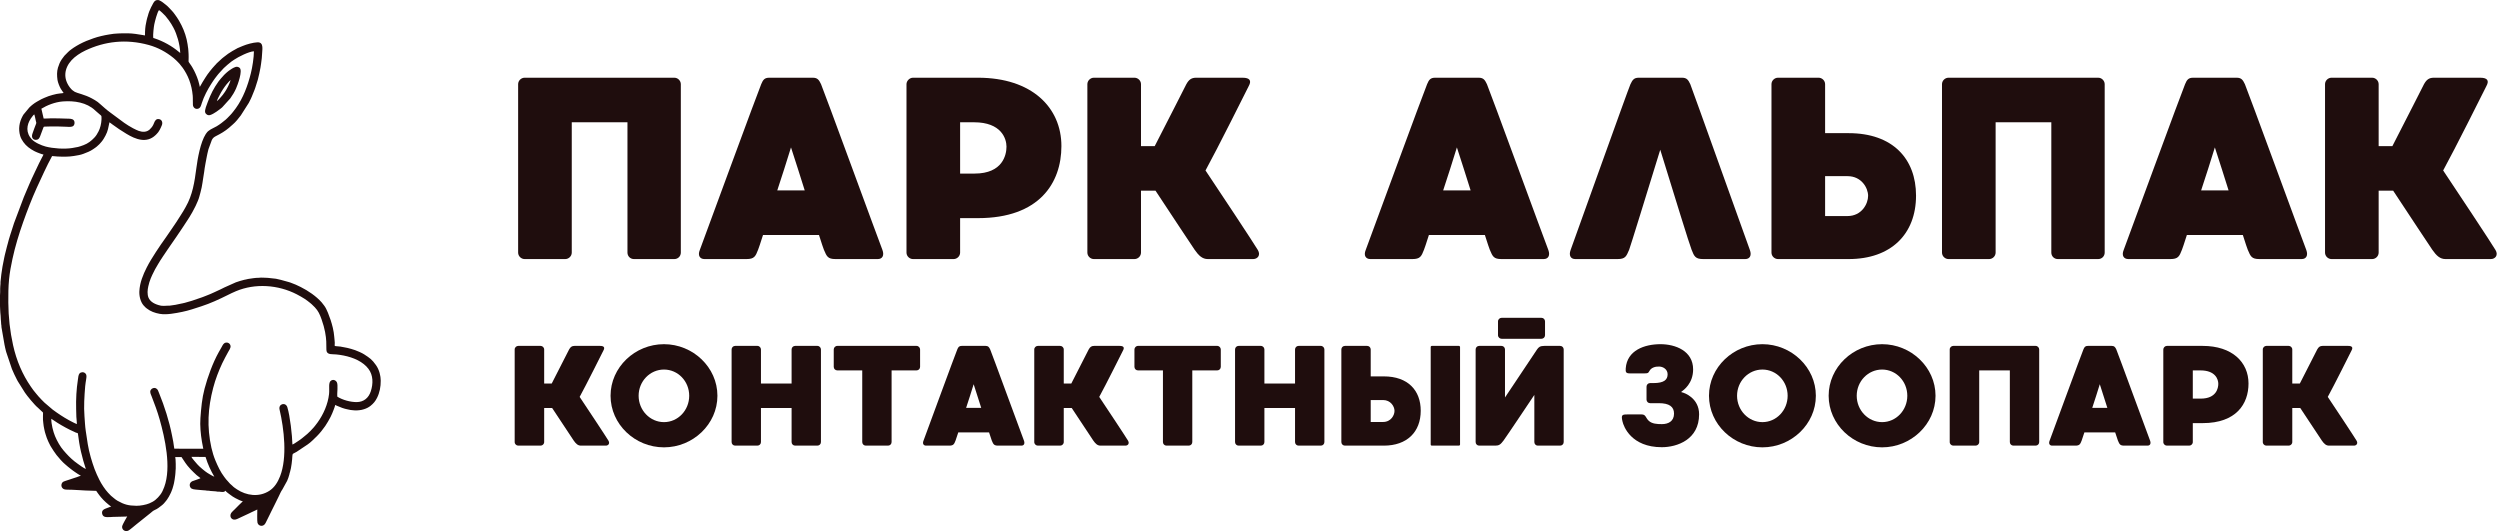
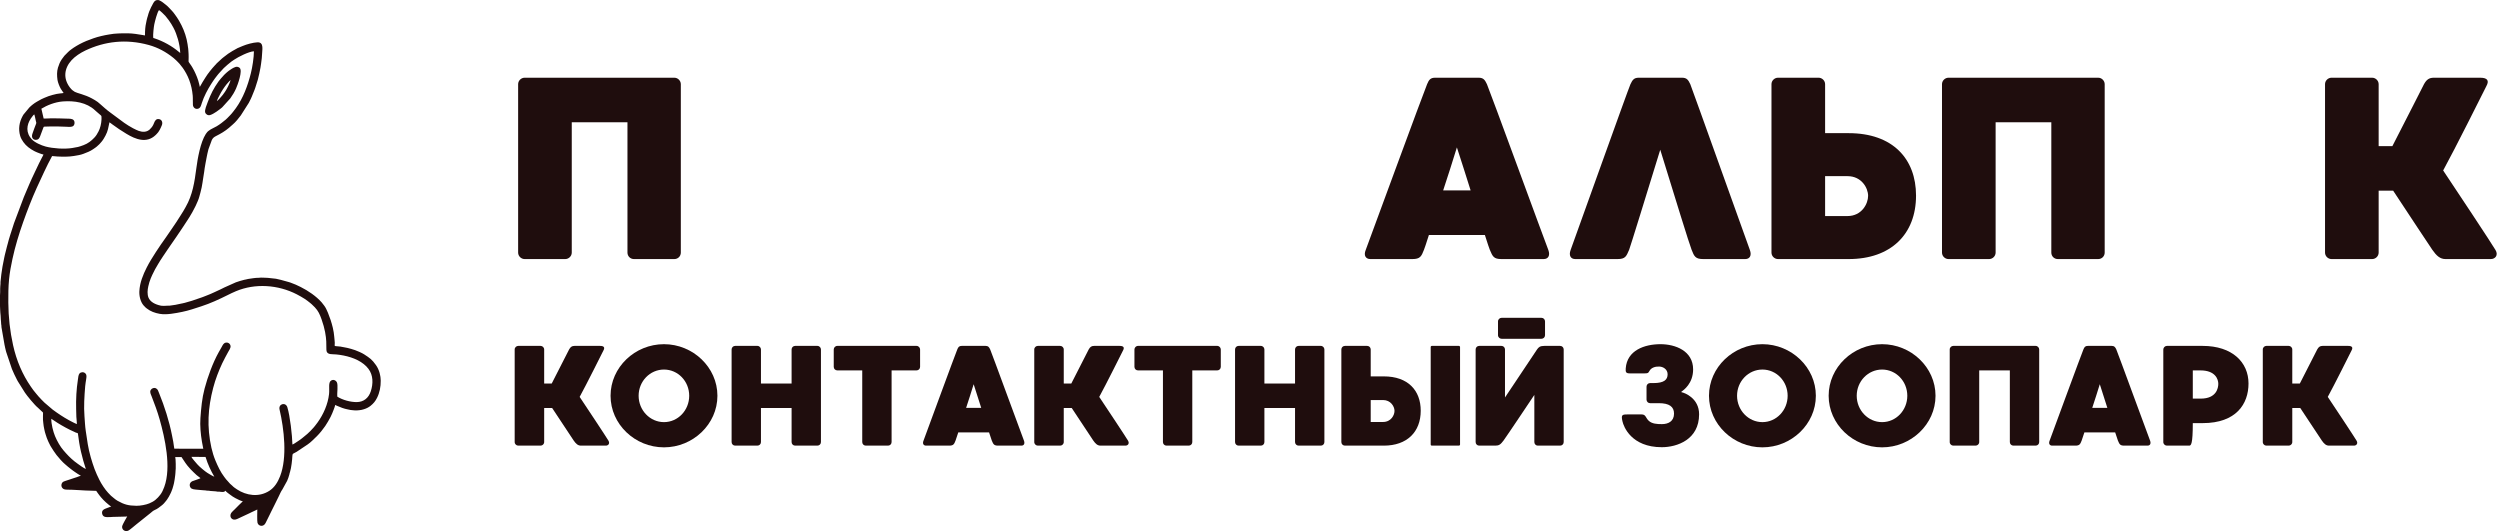
<svg xmlns="http://www.w3.org/2000/svg" width="193" height="41" viewBox="0 0 193 41" fill="none">
  <path d="M46.971 34.018C47.103 34.238 46.96 34.403 46.773 34.403C46.63 34.403 44.848 34.403 44.848 34.403C44.617 34.403 44.463 34.26 44.287 34.007C44.177 33.842 43.275 32.489 42.626 31.499H42.01V34.128C42.01 34.282 41.878 34.403 41.735 34.403H40.008C39.865 34.403 39.733 34.282 39.733 34.128V26.978C39.733 26.824 39.865 26.703 40.008 26.703H41.735C41.878 26.703 42.01 26.824 42.01 26.978V29.607H42.593C43.165 28.496 43.891 27.066 43.935 26.978C44.045 26.78 44.155 26.703 44.353 26.703C44.353 26.703 46.036 26.703 46.322 26.703C46.641 26.703 46.707 26.835 46.586 27.055C46.509 27.209 45.233 29.761 44.749 30.641C45.2 31.312 46.861 33.82 46.971 34.018Z" fill="#1F0D0D" />
  <path d="M51.26 26.571C53.493 26.571 55.385 28.353 55.385 30.553C55.385 32.753 53.493 34.535 51.26 34.535C49.016 34.535 47.135 32.753 47.135 30.553C47.135 28.353 49.016 26.571 51.26 26.571ZM51.26 32.588C52.338 32.588 53.207 31.675 53.207 30.553C53.207 29.431 52.338 28.529 51.26 28.529C50.182 28.529 49.302 29.431 49.302 30.553C49.302 31.675 50.182 32.588 51.26 32.588Z" fill="#1F0D0D" />
  <path d="M63.102 26.703C63.257 26.703 63.377 26.835 63.377 26.978V34.128C63.377 34.282 63.257 34.403 63.102 34.403H61.386C61.233 34.403 61.111 34.282 61.111 34.128V31.499H58.746V34.128C58.746 34.282 58.626 34.403 58.471 34.403H56.755C56.602 34.403 56.48 34.282 56.48 34.128V26.978C56.48 26.824 56.602 26.703 56.755 26.703H58.471C58.626 26.703 58.746 26.835 58.746 26.978V29.607H61.111V26.978C61.111 26.824 61.233 26.703 61.386 26.703H63.102Z" fill="#1F0D0D" />
  <path d="M70.756 26.703C70.91 26.703 71.031 26.835 71.031 26.978V28.32C71.031 28.474 70.91 28.595 70.756 28.595H68.831V34.128C68.831 34.282 68.71 34.403 68.556 34.403H66.84C66.686 34.403 66.565 34.282 66.565 34.128V28.595H64.64C64.486 28.595 64.365 28.474 64.365 28.32V26.978C64.365 26.835 64.486 26.703 64.64 26.703H70.756Z" fill="#1F0D0D" />
  <path d="M79.05 34.018C79.138 34.26 79.039 34.403 78.852 34.403C78.698 34.403 77.059 34.403 77.059 34.403C76.729 34.403 76.685 34.293 76.564 34.007C76.542 33.952 76.465 33.732 76.355 33.38H73.979C73.869 33.732 73.792 33.952 73.77 34.007C73.66 34.293 73.605 34.403 73.275 34.403C73.275 34.403 71.636 34.403 71.493 34.403C71.306 34.403 71.196 34.26 71.295 34.018C71.394 33.754 73.814 27.165 73.902 26.978C73.979 26.791 74.045 26.703 74.243 26.703H76.091C76.289 26.703 76.355 26.791 76.443 26.978C76.531 27.165 78.951 33.776 79.05 34.018ZM74.584 31.488H75.75C75.563 30.894 75.365 30.267 75.167 29.662C74.98 30.267 74.782 30.894 74.584 31.488Z" fill="#1F0D0D" />
  <path d="M87.083 34.018C87.215 34.238 87.072 34.403 86.885 34.403C86.742 34.403 84.96 34.403 84.96 34.403C84.729 34.403 84.575 34.26 84.399 34.007C84.289 33.842 83.387 32.489 82.738 31.499H82.122V34.128C82.122 34.282 81.99 34.403 81.847 34.403H80.12C79.977 34.403 79.845 34.282 79.845 34.128V26.978C79.845 26.824 79.977 26.703 80.12 26.703H81.847C81.99 26.703 82.122 26.824 82.122 26.978V29.607H82.705C83.277 28.496 84.003 27.066 84.047 26.978C84.157 26.78 84.267 26.703 84.465 26.703C84.465 26.703 86.148 26.703 86.434 26.703C86.753 26.703 86.819 26.835 86.698 27.055C86.621 27.209 85.345 29.761 84.861 30.641C85.312 31.312 86.973 33.82 87.083 34.018Z" fill="#1F0D0D" />
  <path d="M93.97 26.703C94.124 26.703 94.245 26.835 94.245 26.978V28.32C94.245 28.474 94.124 28.595 93.97 28.595H92.045V34.128C92.045 34.282 91.924 34.403 91.77 34.403H90.054C89.9 34.403 89.779 34.282 89.779 34.128V28.595H87.854C87.7 28.595 87.579 28.474 87.579 28.32V26.978C87.579 26.835 87.7 26.703 87.854 26.703H93.97Z" fill="#1F0D0D" />
  <path d="M101.968 26.703C102.122 26.703 102.243 26.835 102.243 26.978V34.128C102.243 34.282 102.122 34.403 101.968 34.403H100.252C100.098 34.403 99.977 34.282 99.977 34.128V31.499H97.612V34.128C97.612 34.282 97.491 34.403 97.337 34.403H95.621C95.467 34.403 95.346 34.282 95.346 34.128V26.978C95.346 26.824 95.467 26.703 95.621 26.703H97.337C97.491 26.703 97.612 26.835 97.612 26.978V29.607H99.977V26.978C99.977 26.824 100.098 26.703 100.252 26.703H101.968Z" fill="#1F0D0D" />
  <path d="M112.628 34.403H110.538C110.483 34.403 110.45 34.359 110.45 34.315V26.791C110.45 26.747 110.483 26.703 110.538 26.703H112.628C112.672 26.703 112.716 26.747 112.716 26.791V34.315C112.716 34.359 112.672 34.403 112.628 34.403ZM106.831 29.057C108.701 29.057 109.68 30.146 109.68 31.708C109.68 33.347 108.624 34.403 106.831 34.403C106.809 34.403 103.828 34.403 103.828 34.403C103.674 34.403 103.553 34.282 103.553 34.128V26.978C103.553 26.824 103.674 26.703 103.828 26.703H105.544C105.698 26.703 105.819 26.824 105.819 26.978V29.057C106.347 29.057 106.809 29.057 106.831 29.057ZM106.765 32.577C107.392 32.577 107.656 32.049 107.656 31.719C107.656 31.378 107.359 30.883 106.776 30.883C106.677 30.883 106.281 30.883 105.819 30.883V32.577C106.237 32.577 106.611 32.577 106.765 32.577Z" fill="#1F0D0D" />
  <path d="M120.442 26.703C120.596 26.703 120.717 26.824 120.717 26.978V34.128C120.717 34.282 120.596 34.403 120.442 34.403H118.715C118.572 34.403 118.451 34.282 118.451 34.128V30.487C118.451 30.487 116.306 33.699 116.075 34.007C115.844 34.315 115.723 34.403 115.448 34.403H114.194C114.04 34.403 113.919 34.282 113.919 34.128V26.978C113.919 26.824 114.04 26.703 114.194 26.703H115.91C116.064 26.703 116.185 26.824 116.185 26.978V30.685L118.66 26.978C118.781 26.802 118.891 26.703 119.221 26.703C119.298 26.703 120.442 26.703 120.442 26.703ZM119.001 24.536C119.155 24.536 119.276 24.657 119.276 24.811V25.878C119.276 26.032 119.155 26.153 119.001 26.153H115.921C115.778 26.153 115.646 26.032 115.646 25.878V24.811C115.646 24.657 115.778 24.536 115.921 24.536H119.001Z" fill="#1F0D0D" />
  <path d="M129.807 30.278C130.071 30.322 131.171 30.751 131.171 31.983C131.171 33.941 129.466 34.524 128.289 34.524C125.946 34.524 125.341 32.94 125.253 32.522C125.143 32.038 125.22 31.994 125.627 31.994C125.946 31.994 126.408 31.994 126.738 31.994C127.068 31.994 127.035 32.258 127.288 32.489C127.541 32.72 127.915 32.742 128.3 32.742C128.784 32.742 129.235 32.533 129.235 31.928C129.235 31.4 128.872 31.125 128.058 31.125C127.717 31.125 127.387 31.125 127.387 31.125C127.233 31.125 127.112 31.004 127.112 30.85V29.849C127.112 29.695 127.233 29.574 127.387 29.574C127.387 29.574 127.486 29.574 127.64 29.574C128.476 29.574 128.74 29.31 128.74 28.892C128.74 28.518 128.399 28.298 128.08 28.298C127.783 28.287 127.475 28.386 127.343 28.628C127.233 28.815 127.222 28.826 126.903 28.826C126.771 28.826 126.21 28.826 125.836 28.826C125.528 28.826 125.484 28.738 125.506 28.441C125.605 27.044 126.958 26.571 128.19 26.571C129.323 26.571 130.709 27.077 130.709 28.518C130.709 29.607 129.972 30.124 129.807 30.234V30.278Z" fill="#1F0D0D" />
  <path d="M136.059 26.571C138.292 26.571 140.184 28.353 140.184 30.553C140.184 32.753 138.292 34.535 136.059 34.535C133.815 34.535 131.934 32.753 131.934 30.553C131.934 28.353 133.815 26.571 136.059 26.571ZM136.059 32.588C137.137 32.588 138.006 31.675 138.006 30.553C138.006 29.431 137.137 28.529 136.059 28.529C134.981 28.529 134.101 29.431 134.101 30.553C134.101 31.675 134.981 32.588 136.059 32.588Z" fill="#1F0D0D" />
  <path d="M145.297 26.571C147.53 26.571 149.422 28.353 149.422 30.553C149.422 32.753 147.53 34.535 145.297 34.535C143.053 34.535 141.172 32.753 141.172 30.553C141.172 28.353 143.053 26.571 145.297 26.571ZM145.297 32.588C146.375 32.588 147.244 31.675 147.244 30.553C147.244 29.431 146.375 28.529 145.297 28.529C144.219 28.529 143.339 29.431 143.339 30.553C143.339 31.675 144.219 32.588 145.297 32.588Z" fill="#1F0D0D" />
  <path d="M157.151 26.703C157.305 26.703 157.426 26.835 157.426 26.978V34.128C157.426 34.282 157.305 34.403 157.151 34.403H155.435C155.281 34.403 155.16 34.282 155.16 34.128V28.595H152.795V34.128C152.795 34.282 152.663 34.403 152.52 34.403H150.793C150.65 34.403 150.518 34.282 150.518 34.128V26.978C150.518 26.824 150.65 26.703 150.793 26.703H157.151Z" fill="#1F0D0D" />
  <path d="M165.987 34.018C166.075 34.26 165.975 34.403 165.788 34.403C165.634 34.403 163.995 34.403 163.995 34.403C163.665 34.403 163.622 34.293 163.501 34.007C163.479 33.952 163.401 33.732 163.291 33.38H160.915C160.805 33.732 160.728 33.952 160.706 34.007C160.596 34.293 160.542 34.403 160.212 34.403C160.212 34.403 158.572 34.403 158.429 34.403C158.242 34.403 158.132 34.26 158.231 34.018C158.33 33.754 160.751 27.165 160.839 26.978C160.916 26.791 160.981 26.703 161.179 26.703H163.027C163.225 26.703 163.292 26.791 163.38 26.978C163.468 27.165 165.888 33.776 165.987 34.018ZM161.521 31.488H162.687C162.5 30.894 162.302 30.267 162.104 29.662C161.917 30.267 161.719 30.894 161.521 31.488Z" fill="#1F0D0D" />
-   <path d="M170.043 26.703C172.331 26.703 173.585 27.968 173.585 29.607C173.585 31.169 172.65 32.665 170.043 32.665C170.032 32.665 169.702 32.665 169.284 32.665V34.128C169.284 34.282 169.152 34.403 169.009 34.403H167.282C167.139 34.403 167.007 34.282 167.007 34.128V26.978C167.007 26.835 167.139 26.703 167.282 26.703C167.403 26.703 170.021 26.703 170.043 26.703ZM169.9 30.773C171.099 30.773 171.253 29.97 171.253 29.629C171.253 29.288 171.033 28.595 169.878 28.595C169.779 28.595 169.548 28.595 169.284 28.595V30.773C169.581 30.773 169.823 30.773 169.9 30.773Z" fill="#1F0D0D" />
+   <path d="M170.043 26.703C172.331 26.703 173.585 27.968 173.585 29.607C173.585 31.169 172.65 32.665 170.043 32.665C170.032 32.665 169.702 32.665 169.284 32.665C169.284 34.282 169.152 34.403 169.009 34.403H167.282C167.139 34.403 167.007 34.282 167.007 34.128V26.978C167.007 26.835 167.139 26.703 167.282 26.703C167.403 26.703 170.021 26.703 170.043 26.703ZM169.9 30.773C171.099 30.773 171.253 29.97 171.253 29.629C171.253 29.288 171.033 28.595 169.878 28.595C169.779 28.595 169.548 28.595 169.284 28.595V30.773C169.581 30.773 169.823 30.773 169.9 30.773Z" fill="#1F0D0D" />
  <path d="M181.926 34.018C182.058 34.238 181.914 34.403 181.727 34.403C181.584 34.403 179.803 34.403 179.803 34.403C179.572 34.403 179.418 34.26 179.242 34.007C179.132 33.842 178.23 32.489 177.581 31.499H176.964V34.128C176.964 34.282 176.832 34.403 176.689 34.403H174.962C174.819 34.403 174.688 34.282 174.688 34.128V26.978C174.688 26.824 174.819 26.703 174.962 26.703H176.689C176.832 26.703 176.964 26.824 176.964 26.978V29.607H177.548C178.12 28.496 178.845 27.066 178.889 26.978C178.999 26.78 179.109 26.703 179.307 26.703C179.307 26.703 180.991 26.703 181.277 26.703C181.596 26.703 181.661 26.835 181.54 27.055C181.463 27.209 180.188 29.761 179.704 30.641C180.155 31.312 181.816 33.82 181.926 34.018Z" fill="#1F0D0D" />
  <path d="M52.06 6C52.34 6 52.56 6.24 52.56 6.5V19.5C52.56 19.78 52.34 20 52.06 20H48.94C48.66 20 48.44 19.78 48.44 19.5V9.44H44.14V19.5C44.14 19.78 43.9 20 43.64 20H40.5C40.24 20 40 19.78 40 19.5V6.5C40 6.22 40.24 6 40.5 6H52.06Z" fill="#1F0D0D" />
-   <path d="M68.125 19.3C68.285 19.74 68.105 20 67.765 20C67.485 20 64.505 20 64.505 20C63.905 20 63.825 19.8 63.605 19.28C63.565 19.18 63.425 18.78 63.225 18.14H58.905C58.705 18.78 58.565 19.18 58.525 19.28C58.325 19.8 58.225 20 57.625 20C57.625 20 54.645 20 54.385 20C54.045 20 53.845 19.74 54.025 19.3C54.205 18.82 58.605 6.84 58.765 6.5C58.905 6.16 59.025 6 59.385 6H62.745C63.105 6 63.225 6.16 63.385 6.5C63.545 6.84 67.945 18.86 68.125 19.3ZM60.005 14.7H62.125C61.785 13.62 61.425 12.48 61.065 11.38C60.725 12.48 60.365 13.62 60.005 14.7Z" fill="#1F0D0D" />
-   <path d="M75.501 6C79.66 6 81.941 8.3 81.941 11.28C81.941 14.12 80.24 16.84 75.501 16.84C75.481 16.84 74.88 16.84 74.121 16.84V19.5C74.121 19.78 73.88 20 73.621 20H70.481C70.221 20 69.981 19.78 69.981 19.5V6.5C69.981 6.24 70.221 6 70.481 6C70.701 6 75.46 6 75.501 6ZM75.24 13.4C77.421 13.4 77.701 11.94 77.701 11.32C77.701 10.7 77.3 9.44 75.201 9.44C75.02 9.44 74.6 9.44 74.121 9.44V13.4C74.66 13.4 75.1 13.4 75.24 13.4Z" fill="#1F0D0D" />
-   <path d="M97.105 19.3C97.345 19.7 97.085 20 96.745 20C96.485 20 93.245 20 93.245 20C92.825 20 92.545 19.74 92.225 19.28C92.025 18.98 90.385 16.52 89.205 14.72H88.085V19.5C88.085 19.78 87.845 20 87.585 20H84.445C84.185 20 83.945 19.78 83.945 19.5V6.5C83.945 6.22 84.185 6 84.445 6H87.585C87.845 6 88.085 6.22 88.085 6.5V11.28H89.145C90.185 9.26 91.505 6.66 91.585 6.5C91.785 6.14 91.985 6 92.345 6C92.345 6 95.405 6 95.925 6C96.505 6 96.625 6.24 96.405 6.64C96.265 6.92 93.945 11.56 93.065 13.16C93.885 14.38 96.905 18.94 97.105 19.3Z" fill="#1F0D0D" />
  <path d="M119.532 19.3C119.692 19.74 119.512 20 119.172 20C118.892 20 115.912 20 115.912 20C115.312 20 115.232 19.8 115.012 19.28C114.972 19.18 114.832 18.78 114.632 18.14H110.312C110.112 18.78 109.972 19.18 109.932 19.28C109.732 19.8 109.632 20 109.032 20C109.032 20 106.052 20 105.792 20C105.452 20 105.252 19.74 105.432 19.3C105.612 18.82 110.012 6.84 110.172 6.5C110.312 6.16 110.432 6 110.792 6H114.152C114.512 6 114.632 6.16 114.792 6.5C114.952 6.84 119.352 18.86 119.532 19.3ZM111.412 14.7H113.532C113.192 13.62 112.832 12.48 112.472 11.38C112.132 12.48 111.772 13.62 111.412 14.7Z" fill="#1F0D0D" />
  <path d="M135.091 19.3C135.251 19.74 135.071 20 134.731 20C134.471 20 131.491 20 131.491 20C130.891 20 130.791 19.8 130.591 19.28C130.451 18.96 129.231 15 128.171 11.56C127.111 15 125.891 18.96 125.771 19.28C125.551 19.8 125.471 20 124.871 20C124.871 20 121.891 20 121.611 20C121.271 20 121.091 19.74 121.251 19.3C121.431 18.82 125.711 6.84 125.871 6.5C126.031 6.16 126.151 6 126.511 6H129.851C130.211 6 130.331 6.16 130.491 6.5C130.631 6.84 134.911 18.82 135.091 19.3Z" fill="#1F0D0D" />
  <path d="M142.718 10.28C146.118 10.28 147.918 12.26 147.918 15.1C147.918 18.08 145.978 20 142.718 20C142.678 20 137.258 20 137.258 20C136.998 20 136.758 19.78 136.758 19.5V6.5C136.758 6.22 136.998 6 137.258 6H140.398C140.658 6 140.898 6.22 140.898 6.5V10.28C141.838 10.28 142.678 10.28 142.718 10.28ZM142.618 16.68C143.738 16.68 144.218 15.72 144.218 15.12C144.218 14.5 143.698 13.6 142.638 13.6C142.458 13.6 141.718 13.6 140.898 13.6V16.68C141.638 16.68 142.338 16.68 142.618 16.68Z" fill="#1F0D0D" />
  <path d="M161.982 6C162.262 6 162.482 6.24 162.482 6.5V19.5C162.482 19.78 162.262 20 161.982 20H158.862C158.582 20 158.362 19.78 158.362 19.5V9.44H154.062V19.5C154.062 19.78 153.822 20 153.562 20H150.422C150.162 20 149.922 19.78 149.922 19.5V6.5C149.922 6.22 150.162 6 150.422 6H161.982Z" fill="#1F0D0D" />
-   <path d="M178.047 19.3C178.207 19.74 178.027 20 177.687 20C177.407 20 174.427 20 174.427 20C173.827 20 173.747 19.8 173.527 19.28C173.487 19.18 173.347 18.78 173.147 18.14H168.827C168.627 18.78 168.487 19.18 168.447 19.28C168.247 19.8 168.147 20 167.547 20C167.547 20 164.567 20 164.307 20C163.967 20 163.767 19.74 163.947 19.3C164.127 18.82 168.527 6.84 168.687 6.5C168.827 6.16 168.947 6 169.307 6H172.667C173.027 6 173.147 6.16 173.307 6.5C173.467 6.84 177.867 18.86 178.047 19.3ZM169.927 14.7H172.047C171.707 13.62 171.347 12.48 170.987 11.38C170.647 12.48 170.287 13.62 169.927 14.7Z" fill="#1F0D0D" />
  <path d="M192.652 19.3C192.892 19.7 192.632 20 192.292 20C192.032 20 188.792 20 188.792 20C188.372 20 188.092 19.74 187.772 19.28C187.572 18.98 185.932 16.52 184.752 14.72H183.632V19.5C183.632 19.78 183.392 20 183.132 20H179.992C179.732 20 179.492 19.78 179.492 19.5V6.5C179.492 6.22 179.732 6 179.992 6H183.132C183.392 6 183.632 6.22 183.632 6.5V11.28H184.692C185.732 9.26 187.052 6.66 187.132 6.5C187.332 6.14 187.532 6 187.892 6C187.892 6 190.952 6 191.472 6C192.052 6 192.172 6.24 191.952 6.64C191.812 6.92 189.492 11.56 188.612 13.16C189.432 14.38 192.452 18.94 192.652 19.3Z" fill="#1F0D0D" />
  <path fill-rule="evenodd" clip-rule="evenodd" d="M16.546 36.8C16.422 36.763 16.131 36.58 16.009 36.506C15.84 36.402 15.368 36.009 15.231 35.843C15.137 35.729 14.807 35.367 14.777 35.271L15.866 35.274C15.918 35.399 15.957 35.55 16.008 35.687C16.113 35.967 16.216 36.186 16.351 36.449L16.546 36.8ZM5.728 33.335C5.774 33.355 5.816 33.38 5.862 33.399C6.078 33.487 5.971 33.262 6.115 34.176C6.189 34.643 6.302 35.103 6.426 35.555L6.627 36.208C6.423 36.115 6.181 35.931 5.995 35.8C5.958 35.774 5.923 35.743 5.882 35.714C5.842 35.687 5.8 35.657 5.76 35.625C5.41 35.343 5.176 35.089 4.896 34.763C4.655 34.483 4.413 34.066 4.249 33.671C4.107 33.332 3.953 32.738 3.96 32.329L4.441 32.646C4.802 32.874 5.332 33.166 5.728 33.335ZM3.194 8.393C3.627 8.129 4.231 7.88 4.846 7.831C5.743 7.76 6.695 7.911 7.335 8.515C7.369 8.547 7.369 8.552 7.407 8.58L7.707 8.84C7.756 8.878 7.825 8.928 7.832 8.982C7.842 9.055 7.837 9.178 7.834 9.254C7.821 9.555 7.732 9.905 7.608 10.141C7.508 10.333 7.424 10.482 7.273 10.638C7.048 10.872 6.8 11.075 6.45 11.205C6.071 11.346 5.971 11.364 5.568 11.428C4.959 11.524 4.106 11.464 3.53 11.315C3.193 11.227 2.653 10.992 2.434 10.733C2.408 10.702 2.403 10.688 2.373 10.657C2.344 10.626 2.343 10.62 2.315 10.579C1.946 10.039 2.131 9.43 2.512 8.969C2.551 8.922 2.604 8.846 2.646 8.831C2.675 8.879 2.746 9.245 2.766 9.33C2.792 9.44 2.824 9.47 2.779 9.573C2.701 9.755 2.597 10.062 2.527 10.252C2.462 10.429 2.427 10.584 2.552 10.714C2.662 10.829 2.872 10.828 2.988 10.713C3.076 10.626 3.13 10.428 3.185 10.288C3.244 10.136 3.294 9.983 3.354 9.837C3.377 9.782 3.384 9.781 3.453 9.775L3.901 9.763C4.3 9.755 4.719 9.769 5.118 9.785C5.306 9.793 5.543 9.828 5.666 9.714C5.774 9.614 5.794 9.395 5.683 9.273C5.578 9.157 5.368 9.164 5.176 9.159C4.768 9.149 4.376 9.129 3.963 9.133C3.846 9.135 3.449 9.164 3.369 9.151L3.194 8.393ZM8.45 9.443C8.499 9.466 8.608 9.557 8.663 9.597C9.013 9.857 9.377 10.098 9.758 10.328C10.458 10.753 11.313 11.094 12.009 10.43L12.096 10.343C12.265 10.191 12.413 9.883 12.5 9.653C12.568 9.474 12.514 9.245 12.291 9.198C12.05 9.148 11.958 9.324 11.886 9.512C11.812 9.708 11.721 9.833 11.601 9.947C11.557 9.99 11.555 10.003 11.506 10.038C11.465 10.067 11.439 10.084 11.389 10.108C11.11 10.242 10.761 10.149 10.512 10.021C10.427 9.976 10.346 9.941 10.262 9.897C10.031 9.779 9.803 9.626 9.594 9.486L8.537 8.704C8.413 8.611 8.184 8.441 8.081 8.34L7.745 8.044C7.678 7.99 7.621 7.929 7.55 7.878C7.371 7.751 7.285 7.703 7.095 7.599C6.553 7.301 5.933 7.186 5.777 7.092C5.67 7.026 5.554 6.946 5.475 6.847C5.448 6.813 5.417 6.782 5.39 6.746C4.864 6.05 4.957 5.274 5.522 4.651C5.79 4.355 6.201 4.085 6.585 3.902C8.089 3.186 9.74 2.993 11.484 3.473C12.208 3.673 12.832 4.019 13.398 4.478C13.468 4.535 13.526 4.595 13.595 4.654C13.694 4.737 13.769 4.841 13.864 4.93C13.891 4.956 13.918 4.998 13.946 5.035C14.001 5.104 14.052 5.159 14.105 5.236C14.3 5.517 14.469 5.809 14.61 6.184C14.752 6.562 14.837 6.945 14.878 7.382C14.9 7.627 14.876 7.867 14.893 8.099C14.906 8.289 15.075 8.456 15.289 8.393C15.49 8.335 15.523 8.133 15.582 7.952C15.747 7.441 16.024 6.919 16.301 6.486C16.357 6.399 16.394 6.337 16.448 6.26C16.548 6.118 16.648 5.97 16.759 5.838C16.818 5.769 16.863 5.699 16.922 5.641L17.273 5.26C17.454 5.096 17.655 4.908 17.861 4.755C17.932 4.702 18.006 4.657 18.076 4.609C18.401 4.386 19.23 3.971 19.603 3.96C19.598 4.459 19.484 5.183 19.367 5.652C19.127 6.617 18.774 7.564 18.212 8.346L18.002 8.622C17.824 8.856 17.728 8.929 17.546 9.122C17.495 9.175 17.478 9.193 17.425 9.236C17.174 9.441 17.024 9.568 16.73 9.747C16.546 9.858 16.277 9.96 16.118 10.091C16.071 10.129 16.026 10.158 15.988 10.21C15.952 10.259 15.923 10.289 15.887 10.345C15.475 10.98 15.255 12.239 15.16 12.973C15.018 14.06 14.869 15.046 14.333 15.982C14.212 16.193 14.107 16.385 13.975 16.581C13.848 16.77 13.73 16.978 13.602 17.164C13.338 17.545 13.088 17.931 12.821 18.308C12.555 18.684 12.291 19.055 12.043 19.443C11.798 19.824 11.534 20.239 11.326 20.652C11.045 21.206 10.792 21.819 10.758 22.481C10.738 22.859 10.846 23.299 11.081 23.574C11.104 23.601 11.119 23.609 11.142 23.637C11.197 23.706 11.261 23.759 11.328 23.811C11.622 24.041 11.95 24.161 12.338 24.23C12.861 24.322 13.555 24.18 14.058 24.079C14.569 23.976 15.053 23.807 15.54 23.648C16.247 23.418 16.908 23.113 17.561 22.787C17.781 22.677 17.982 22.579 18.213 22.482C19.695 21.858 21.465 21.977 22.914 22.723C23.139 22.839 23.324 22.949 23.521 23.072C23.66 23.159 23.803 23.275 23.934 23.379L24.062 23.487C24.161 23.573 24.224 23.638 24.307 23.727C24.57 24.007 24.683 24.257 24.824 24.65C25.352 26.126 25.133 26.902 25.219 27.136C25.314 27.393 25.655 27.334 25.95 27.362C26.705 27.434 27.518 27.656 28.085 28.109C28.23 28.226 28.331 28.327 28.442 28.473C28.821 28.97 28.814 29.618 28.628 30.2C28.461 30.723 28.078 31.036 27.541 31.041C27.052 31.046 26.449 30.878 26.043 30.625C26.004 30.35 26.124 29.71 25.996 29.49C25.926 29.369 25.753 29.274 25.576 29.371C25.323 29.51 25.452 29.975 25.402 30.426C25.314 31.209 24.968 31.987 24.524 32.605C24.436 32.727 24.229 33.002 24.112 33.112C24.047 33.174 24.028 33.211 23.969 33.266L23.727 33.497C23.694 33.533 23.68 33.535 23.646 33.564L23.312 33.839C23.192 33.929 23.087 34.008 22.955 34.091C22.891 34.131 22.637 34.312 22.575 34.316C22.559 33.613 22.393 32.121 22.183 31.439C22.054 31.023 21.477 31.169 21.582 31.617C21.932 33.116 22.189 35.321 21.621 36.77C21.448 37.211 21.197 37.634 20.786 37.896C19.974 38.414 19 38.249 18.298 37.782C18.177 37.701 18.026 37.602 17.928 37.494C17.879 37.441 17.811 37.395 17.757 37.342C17.7 37.287 17.66 37.224 17.605 37.171C17.491 37.063 17.408 36.942 17.313 36.818C17.022 36.439 16.815 35.989 16.63 35.551C16.511 35.269 16.39 34.88 16.321 34.567C15.964 32.95 16.049 31.505 16.458 29.942C16.632 29.277 16.887 28.62 17.161 28.037C17.297 27.748 17.461 27.458 17.609 27.181C17.67 27.068 17.811 26.879 17.8 26.729C17.788 26.556 17.634 26.422 17.445 26.449C17.262 26.475 17.199 26.634 17.119 26.779C17.042 26.918 16.965 27.049 16.885 27.191C16.429 28.006 16.037 29.084 15.794 30C15.59 30.771 15.532 31.48 15.473 32.273C15.43 32.855 15.492 33.519 15.589 34.094L15.693 34.643L13.456 34.639C13.418 34.471 13.412 34.281 13.377 34.109C13.341 33.936 13.311 33.77 13.277 33.599C13.062 32.505 12.7 31.376 12.285 30.357C12.215 30.185 12.191 30.061 12.049 29.983C11.903 29.903 11.719 29.969 11.638 30.104C11.543 30.263 11.64 30.428 11.696 30.572C11.923 31.159 12.145 31.742 12.322 32.368C12.728 33.806 13.241 36.065 12.681 37.593C12.605 37.798 12.503 38.034 12.374 38.193C12.23 38.372 12.184 38.43 12.006 38.582C11.872 38.697 11.713 38.781 11.536 38.857C11.279 38.967 10.829 39.052 10.522 39.047C9.894 39.037 9.578 38.943 9.08 38.664C8.885 38.555 8.739 38.401 8.567 38.271L8.342 38.037C8.117 37.801 7.812 37.334 7.675 37.051C7.54 36.772 7.413 36.519 7.3 36.209C7.189 35.904 7.097 35.621 7.005 35.3C6.792 34.56 6.734 34.009 6.62 33.262C6.564 32.895 6.552 32.516 6.522 32.143C6.46 31.375 6.515 30.584 6.576 29.821C6.591 29.639 6.625 29.468 6.65 29.29C6.679 29.077 6.715 28.939 6.574 28.812C6.442 28.694 6.232 28.72 6.135 28.838C6.046 28.947 6.038 29.155 6.012 29.323C5.956 29.676 5.918 30.054 5.896 30.417C5.873 30.797 5.869 31.215 5.879 31.597C5.884 31.788 5.884 31.992 5.895 32.181C5.906 32.363 5.932 32.559 5.937 32.737C5.863 32.726 5.405 32.486 5.32 32.438C4.874 32.191 4.465 31.919 4.064 31.62L3.447 31.094C3.425 31.073 3.403 31.055 3.384 31.033L3.155 30.803C3.136 30.783 3.122 30.764 3.104 30.742C3.066 30.696 3.032 30.671 2.994 30.628C2.924 30.549 2.855 30.459 2.784 30.379C2.635 30.211 2.516 30.043 2.387 29.857C1.736 28.916 1.276 27.85 1.01 26.65C0.77 25.564 0.651 24.501 0.642 23.35C0.638 22.755 0.642 22.154 0.7 21.562C0.751 21.034 0.852 20.496 0.962 19.989C1.171 19.021 1.468 18.047 1.787 17.149C2.103 16.26 2.443 15.374 2.83 14.516L3.412 13.26C3.537 12.988 3.863 12.325 4.022 12.048C4.156 12.051 4.295 12.076 4.435 12.082C4.851 12.102 5.296 12.111 5.707 12.041C5.957 11.998 6.212 11.965 6.437 11.876C6.706 11.77 6.946 11.689 7.187 11.521C7.317 11.43 7.457 11.343 7.566 11.229C7.609 11.184 7.645 11.167 7.682 11.121L7.839 10.943C7.964 10.797 8.053 10.634 8.145 10.465C8.334 10.118 8.368 9.825 8.45 9.443ZM13.914 4.089C13.889 4.075 13.829 4.024 13.808 4.006C13.277 3.555 12.602 3.183 11.933 2.961C11.864 2.939 11.833 2.951 11.826 2.883C11.805 2.681 11.872 2.059 11.912 1.874C11.963 1.636 12.137 0.947 12.274 0.782C12.334 0.793 12.702 1.149 12.764 1.224C12.789 1.255 12.808 1.279 12.836 1.314L13.037 1.572C13.185 1.766 13.265 1.922 13.389 2.139C13.526 2.38 13.661 2.761 13.739 3.032C13.825 3.332 13.905 3.761 13.914 4.089ZM11.193 2.733C11.129 2.733 11.097 2.718 11.046 2.71C10.667 2.645 10.252 2.576 9.864 2.571C9.741 2.569 9.615 2.572 9.491 2.571C9.253 2.571 9.009 2.592 8.769 2.609C8.666 2.617 8.549 2.652 8.435 2.659C8.34 2.664 7.905 2.762 7.8 2.786C7.408 2.876 7.03 3.017 6.661 3.164C6.482 3.235 6.317 3.323 6.145 3.408C6.057 3.451 5.985 3.492 5.906 3.543C5.826 3.593 5.75 3.634 5.677 3.687L5.518 3.801C5.427 3.864 5.335 3.938 5.252 4.022L4.973 4.303C4.827 4.483 4.691 4.672 4.597 4.887L4.474 5.225C4.382 5.54 4.395 5.853 4.438 6.173C4.463 6.353 4.598 6.699 4.698 6.863L4.889 7.149C4.917 7.184 4.933 7.177 4.907 7.179C4.897 7.193 4.675 7.208 4.639 7.213C4.54 7.226 4.464 7.237 4.369 7.253C4.26 7.272 3.861 7.379 3.752 7.422L3.415 7.557C3.274 7.615 3.114 7.696 2.992 7.77L2.849 7.851C2.647 7.964 2.427 8.137 2.264 8.3L1.807 8.852C1.793 8.876 1.788 8.889 1.776 8.908C1.763 8.93 1.764 8.927 1.748 8.955C1.486 9.433 1.401 9.961 1.559 10.495C1.609 10.664 1.705 10.829 1.807 10.972C2.021 11.274 2.317 11.488 2.64 11.66L2.775 11.725C2.81 11.742 2.853 11.758 2.889 11.773C2.911 11.781 2.918 11.785 2.943 11.794L3.078 11.846C3.159 11.873 3.273 11.923 3.354 11.924C3.351 11.959 3.293 12.066 3.276 12.097L3.241 12.161C3.087 12.447 2.948 12.741 2.81 13.035L2.798 13.061C2.796 13.065 2.788 13.084 2.786 13.087L2.697 13.271C2.686 13.297 2.69 13.286 2.678 13.313L2.443 13.812C2.428 13.844 2.42 13.869 2.402 13.907L2.279 14.182C2.135 14.533 1.976 14.876 1.835 15.229L1.084 17.224C1.083 17.227 1.082 17.23 1.081 17.233L0.834 18.005C0.82 18.044 0.835 17.997 0.817 18.049C0.813 18.06 0.806 18.083 0.803 18.099L0.755 18.25C0.752 18.26 0.745 18.284 0.739 18.308C0.733 18.327 0.729 18.338 0.724 18.354C0.723 18.358 0.716 18.379 0.715 18.383L0.678 18.507C0.628 18.678 0.589 18.87 0.536 19.036L0.371 19.691C0.353 19.758 0.343 19.841 0.325 19.905L0.192 20.582C0.129 20.973 0.069 21.377 0.038 21.771C0.035 21.816 0.04 21.864 0.038 21.908C0.031 22.029 0.012 22.147 0.013 22.282C0.013 22.373 0.012 22.464 0.013 22.555C0.013 22.657 -0 22.711 3.16659e-06 22.803L0 23.623C-0 23.79 0.021 23.967 0.025 24.133C0.027 24.205 0.043 24.314 0.049 24.383C0.064 24.556 0.057 24.721 0.082 24.887C0.089 24.931 0.085 24.969 0.089 25.015C0.092 25.045 0.103 25.109 0.107 25.134C0.114 25.18 0.109 25.218 0.114 25.263L0.351 26.63C0.36 26.666 0.369 26.691 0.377 26.74C0.382 26.771 0.379 26.76 0.385 26.794L0.452 27.078C0.464 27.116 0.475 27.152 0.482 27.183L0.92 28.486C1.033 28.772 1.172 29.039 1.309 29.315L1.375 29.436C1.391 29.465 1.39 29.461 1.404 29.482L1.926 30.315C2.083 30.552 2.684 31.285 2.929 31.478L3.202 31.736C3.366 31.901 3.317 31.758 3.317 32.143C3.317 32.224 3.312 32.327 3.318 32.405C3.324 32.478 3.341 32.575 3.342 32.652C3.344 32.788 3.393 32.992 3.416 33.128C3.429 33.201 3.449 33.27 3.465 33.341C3.468 33.357 3.463 33.337 3.47 33.362L3.528 33.552C3.572 33.711 3.639 33.887 3.706 34.035C3.723 34.072 3.735 34.097 3.748 34.129C3.776 34.194 3.808 34.252 3.839 34.312C3.854 34.343 3.868 34.373 3.885 34.404C3.901 34.433 3.919 34.461 3.936 34.49C4.07 34.711 4.209 34.922 4.366 35.13C4.502 35.309 4.853 35.705 5.019 35.834L5.265 36.046C5.287 36.064 5.288 36.062 5.308 36.078L5.459 36.2C5.513 36.244 5.561 36.277 5.615 36.318C5.665 36.355 5.716 36.394 5.768 36.427L5.931 36.537C5.96 36.557 5.982 36.573 6.013 36.592C6.042 36.609 6.071 36.626 6.099 36.643C6.122 36.657 6.241 36.735 6.249 36.738C6.166 36.738 6.047 36.795 5.975 36.819L5.884 36.852C5.882 36.853 5.86 36.858 5.855 36.86L5.696 36.912C5.693 36.913 5.69 36.914 5.687 36.915L5.491 36.98C5.488 36.981 5.485 36.983 5.482 36.984L5.014 37.137C4.923 37.167 4.85 37.199 4.802 37.269C4.692 37.431 4.732 37.651 4.906 37.749C5.055 37.833 5.337 37.791 5.513 37.807C5.88 37.839 6.3 37.834 6.608 37.867L7.429 37.894C7.449 37.931 7.514 38.022 7.544 38.062C7.628 38.175 7.712 38.296 7.805 38.399C7.919 38.527 8.043 38.669 8.172 38.778C8.234 38.83 8.518 39.085 8.584 39.098L8.446 39.153C8.386 39.174 8.344 39.189 8.291 39.21C8.082 39.292 7.821 39.361 7.887 39.663C7.912 39.781 7.981 39.865 8.1 39.9C8.215 39.934 8.374 39.917 8.51 39.918C8.589 39.918 8.63 39.905 8.708 39.905L9.653 39.881C9.667 39.881 9.691 39.882 9.704 39.88C9.744 39.877 9.681 39.886 9.726 39.877L9.821 39.867C9.821 39.867 9.452 40.504 9.432 40.612C9.379 40.908 9.679 41.091 9.927 40.953C10.043 40.888 10.399 40.584 10.525 40.481L11.519 39.686C11.554 39.657 11.582 39.635 11.616 39.609C11.714 39.531 11.809 39.432 11.93 39.38C12.183 39.271 12.271 39.177 12.467 39.032C12.604 38.931 12.719 38.8 12.822 38.664C12.848 38.629 12.87 38.6 12.897 38.565C13.005 38.422 13.08 38.262 13.16 38.105C13.169 38.087 13.178 38.069 13.189 38.046L13.241 37.923C13.251 37.896 13.258 37.874 13.268 37.851C13.301 37.767 13.335 37.683 13.356 37.588C13.377 37.489 13.414 37.409 13.431 37.303C13.465 37.088 13.514 36.895 13.528 36.677C13.536 36.557 13.553 36.47 13.553 36.34C13.553 36.274 13.565 36.246 13.566 36.18C13.569 35.942 13.57 35.698 13.553 35.47L13.528 35.285H13.988C14.032 35.285 14 35.283 14.017 35.295C14.069 35.337 13.985 35.256 14.027 35.307L14.315 35.74C14.413 35.872 14.509 36.009 14.625 36.127L14.718 36.232C14.861 36.386 15.023 36.529 15.171 36.673L15.479 36.912C15.441 36.959 14.93 37.108 14.841 37.152C14.565 37.288 14.614 37.619 14.796 37.722C14.942 37.806 15.254 37.797 15.432 37.825L15.706 37.849C15.736 37.853 15.803 37.853 15.849 37.857C15.887 37.86 15.942 37.874 15.976 37.878C16.025 37.884 16.072 37.877 16.12 37.883C16.151 37.886 16.219 37.899 16.249 37.903L16.655 37.932C16.689 37.936 16.747 37.95 16.782 37.954C16.831 37.959 16.882 37.952 16.93 37.956C17.044 37.965 17.064 37.985 17.207 37.981C17.279 37.98 17.373 37.941 17.404 37.881C17.449 37.966 17.667 38.115 17.759 38.186C17.883 38.281 18.036 38.387 18.174 38.457C18.305 38.522 18.61 38.686 18.746 38.701C18.717 38.712 18.182 39.259 18.109 39.331C17.965 39.475 17.773 39.607 17.79 39.832C17.794 39.884 17.806 39.927 17.828 39.963C17.939 40.143 18.146 40.147 18.307 40.067L19.247 39.628C19.38 39.568 19.499 39.498 19.633 39.444L19.864 39.334C19.864 39.546 19.839 40.211 19.878 40.356C19.954 40.637 20.34 40.702 20.502 40.377L20.806 39.763C20.808 39.759 20.817 39.741 20.818 39.738C20.82 39.735 20.821 39.732 20.823 39.729L20.928 39.512C20.96 39.448 20.982 39.404 21.015 39.338C21.076 39.217 21.127 39.114 21.189 38.99C21.306 38.756 21.414 38.528 21.529 38.299C21.608 38.14 21.691 37.931 21.798 37.789L22.166 37.123C22.235 36.969 22.29 36.807 22.334 36.643C22.345 36.604 22.352 36.569 22.359 36.53C22.368 36.49 22.378 36.472 22.389 36.438C22.493 36.113 22.559 35.497 22.572 35.186C22.58 34.989 22.651 35.03 22.89 34.886L23.747 34.314C23.871 34.231 23.995 34.123 24.103 34.022C24.359 33.781 24.574 33.58 24.804 33.293L25.108 32.888C25.263 32.657 25.392 32.428 25.522 32.183C25.615 32.007 25.68 31.825 25.754 31.643C25.777 31.585 25.806 31.51 25.824 31.451C25.837 31.405 25.876 31.295 25.877 31.261C25.916 31.275 25.954 31.298 25.996 31.319L26.413 31.488C26.722 31.595 26.765 31.58 27.038 31.647C27.094 31.66 27.142 31.656 27.208 31.666C27.446 31.7 27.694 31.684 27.924 31.639C27.981 31.628 28.029 31.612 28.081 31.597C28.267 31.541 28.451 31.455 28.604 31.332C28.837 31.145 28.976 30.975 29.108 30.713C29.312 30.308 29.398 29.844 29.392 29.385C29.392 29.317 29.379 29.284 29.38 29.212C29.38 29.138 29.366 29.086 29.358 29.031L29.307 28.795C29.245 28.578 29.157 28.372 29.026 28.188C28.705 27.739 28.56 27.649 28.115 27.357C27.958 27.253 27.597 27.094 27.417 27.032C27.404 27.027 27.387 27.023 27.379 27.02L27.172 26.955C27.168 26.953 27.157 26.95 27.153 26.949C27.13 26.941 27.159 26.95 27.125 26.939C26.969 26.89 26.681 26.823 26.526 26.802C26.472 26.795 26.426 26.784 26.37 26.773C26.354 26.769 26.305 26.758 26.286 26.756C25.636 26.675 25.905 26.832 25.83 26.274C25.801 26.058 25.807 25.917 25.763 25.658C25.722 25.418 25.672 25.181 25.6 24.949C25.589 24.912 25.599 24.943 25.584 24.903C25.562 24.846 25.55 24.776 25.53 24.72C25.418 24.407 25.243 23.877 25.032 23.6L24.83 23.341C24.399 22.857 23.791 22.446 23.214 22.157C22.964 22.033 22.7 21.908 22.432 21.819C22.429 21.818 22.426 21.817 22.423 21.816C22.419 21.815 22.408 21.811 22.404 21.81C22.367 21.798 22.363 21.794 22.319 21.782L21.676 21.604C21.542 21.578 21.432 21.545 21.302 21.519L20.671 21.45C20.46 21.451 20.184 21.413 19.979 21.445C19.91 21.455 19.836 21.444 19.765 21.453C19.702 21.461 19.628 21.469 19.553 21.477L19.152 21.536C19.083 21.548 19.04 21.564 18.97 21.579C18.936 21.586 18.897 21.591 18.875 21.596L18.592 21.673C18.558 21.682 18.537 21.689 18.505 21.698L18.224 21.791C18.22 21.792 18.209 21.796 18.205 21.797L17.328 22.189C17.325 22.19 17.322 22.192 17.319 22.193C17.317 22.194 17.314 22.196 17.311 22.197L17.038 22.333C16.758 22.459 16.285 22.694 15.999 22.796L15.669 22.926C15.636 22.939 15.625 22.943 15.588 22.955C15.584 22.956 15.581 22.957 15.578 22.959L14.811 23.221C14.571 23.279 14.321 23.377 14.08 23.421C14.039 23.429 14.023 23.43 13.985 23.439C13.7 23.51 13.398 23.563 13.102 23.596C13.025 23.605 12.946 23.591 12.87 23.602C12.781 23.613 12.521 23.62 12.436 23.602C12.397 23.594 12.385 23.588 12.347 23.579C12.293 23.568 12.295 23.569 12.248 23.555C11.851 23.441 11.473 23.221 11.409 22.783C11.361 22.453 11.426 22.173 11.51 21.871L11.53 21.792C11.583 21.622 11.678 21.374 11.758 21.216L11.965 20.802C11.966 20.799 11.968 20.796 11.969 20.794L12.211 20.378C12.267 20.278 12.324 20.185 12.385 20.093C12.415 20.048 12.445 20.007 12.475 19.959C12.505 19.909 12.532 19.868 12.567 19.815L12.848 19.4C12.88 19.352 12.907 19.31 12.942 19.259L13.652 18.231C13.67 18.206 13.685 18.181 13.702 18.156C13.732 18.111 13.76 18.069 13.792 18.022C13.807 17.998 13.819 17.981 13.837 17.956C13.853 17.935 13.849 17.941 13.863 17.919C14.048 17.623 14.262 17.346 14.442 17.045L14.622 16.765C14.749 16.573 14.946 16.21 15.058 15.983C15.059 15.98 15.061 15.977 15.062 15.975L15.116 15.866C15.213 15.649 15.336 15.395 15.391 15.169L15.479 14.847C15.542 14.592 15.607 14.334 15.638 14.072C15.647 13.996 15.655 13.938 15.668 13.869L15.763 13.265C15.784 13.022 15.936 12.218 15.966 12.08C16.001 11.922 16.025 11.772 16.07 11.613C16.081 11.574 16.084 11.555 16.095 11.513L16.354 10.808C16.436 10.645 16.527 10.578 16.692 10.495C17.039 10.322 17.385 10.118 17.68 9.865L17.99 9.592C18.192 9.422 18.425 9.129 18.59 8.909L19.2 7.952C19.209 7.933 19.209 7.935 19.222 7.912L19.375 7.605C19.39 7.573 19.395 7.555 19.408 7.527C19.415 7.513 19.422 7.5 19.429 7.485C19.435 7.472 19.441 7.454 19.447 7.44L19.647 6.945C19.671 6.882 19.686 6.841 19.707 6.78L19.9 6.165C19.909 6.133 19.916 6.095 19.925 6.066C19.968 5.905 20.091 5.367 20.109 5.216L20.155 4.916C20.166 4.855 20.172 4.78 20.182 4.706C20.2 4.573 20.224 4.406 20.225 4.273C20.225 3.903 20.422 3.236 19.863 3.267C19.521 3.286 19.048 3.419 18.744 3.546C18.686 3.57 18.637 3.589 18.586 3.611L18.421 3.682C18.39 3.695 18.366 3.703 18.341 3.714C18.305 3.73 18.293 3.742 18.261 3.76C17.966 3.923 17.9 3.956 17.608 4.151L17.276 4.404C17.238 4.435 17.188 4.476 17.145 4.509L16.724 4.897C16.699 4.926 16.7 4.932 16.674 4.96C16.654 4.982 16.639 4.993 16.618 5.015C16.353 5.299 16.049 5.673 15.849 6L15.63 6.352C15.614 6.38 15.599 6.409 15.585 6.432L15.43 6.704C15.421 6.73 15.419 6.697 15.429 6.72C15.422 6.694 15.419 6.681 15.413 6.645L15.372 6.474C15.301 6.145 15.14 5.761 14.99 5.461C14.939 5.359 14.896 5.285 14.84 5.188C14.811 5.138 14.787 5.101 14.758 5.058L14.58 4.801C14.546 4.755 14.559 4.693 14.559 4.621C14.56 4.487 14.569 4.314 14.559 4.185C14.544 3.999 14.544 3.784 14.506 3.601C14.496 3.55 14.491 3.481 14.481 3.416C14.411 2.926 14.233 2.39 14.013 1.955L13.826 1.607C13.728 1.432 13.606 1.26 13.488 1.099C13.414 0.999 13.332 0.889 13.246 0.805C13.11 0.671 12.985 0.51 12.813 0.378L12.57 0.187C12.486 0.129 12.399 0.066 12.305 0.027C12.183 -0.023 12.05 -0.001 11.955 0.078C11.87 0.149 11.764 0.367 11.711 0.473C11.7 0.494 11.687 0.514 11.675 0.537C11.674 0.539 11.673 0.542 11.671 0.545C11.563 0.768 11.474 0.979 11.409 1.243C11.401 1.277 11.396 1.292 11.386 1.317C11.386 1.318 11.376 1.343 11.373 1.354C11.333 1.476 11.311 1.629 11.283 1.75C11.208 2.073 11.193 2.367 11.193 2.733Z" fill="#1F0D0D" />
  <path fill-rule="evenodd" clip-rule="evenodd" d="M16.743 7.803C16.777 7.672 16.894 7.466 16.956 7.339C17.089 7.068 17.3 6.748 17.481 6.522C17.526 6.465 17.755 6.203 17.8 6.176C17.79 6.265 17.655 6.577 17.613 6.655C17.531 6.81 17.464 6.953 17.371 7.084C17.236 7.277 17.162 7.386 17 7.557C16.924 7.636 16.839 7.746 16.743 7.803ZM18.194 5.166C17.974 5.237 17.835 5.351 17.672 5.458C17.59 5.513 17.531 5.58 17.454 5.639C17.381 5.696 17.219 5.87 17.155 5.948C17.074 6.048 16.989 6.12 16.877 6.279C16.507 6.797 16.267 7.261 16.035 7.885C15.965 8.073 15.787 8.49 15.838 8.67C15.882 8.827 16.052 8.932 16.224 8.881C16.507 8.797 16.904 8.491 17.143 8.296L17.776 7.599C17.956 7.346 18.096 7.119 18.224 6.83C18.342 6.564 18.755 5.459 18.5 5.239C18.439 5.186 18.312 5.127 18.194 5.166Z" fill="#1F0D0D" />
</svg>